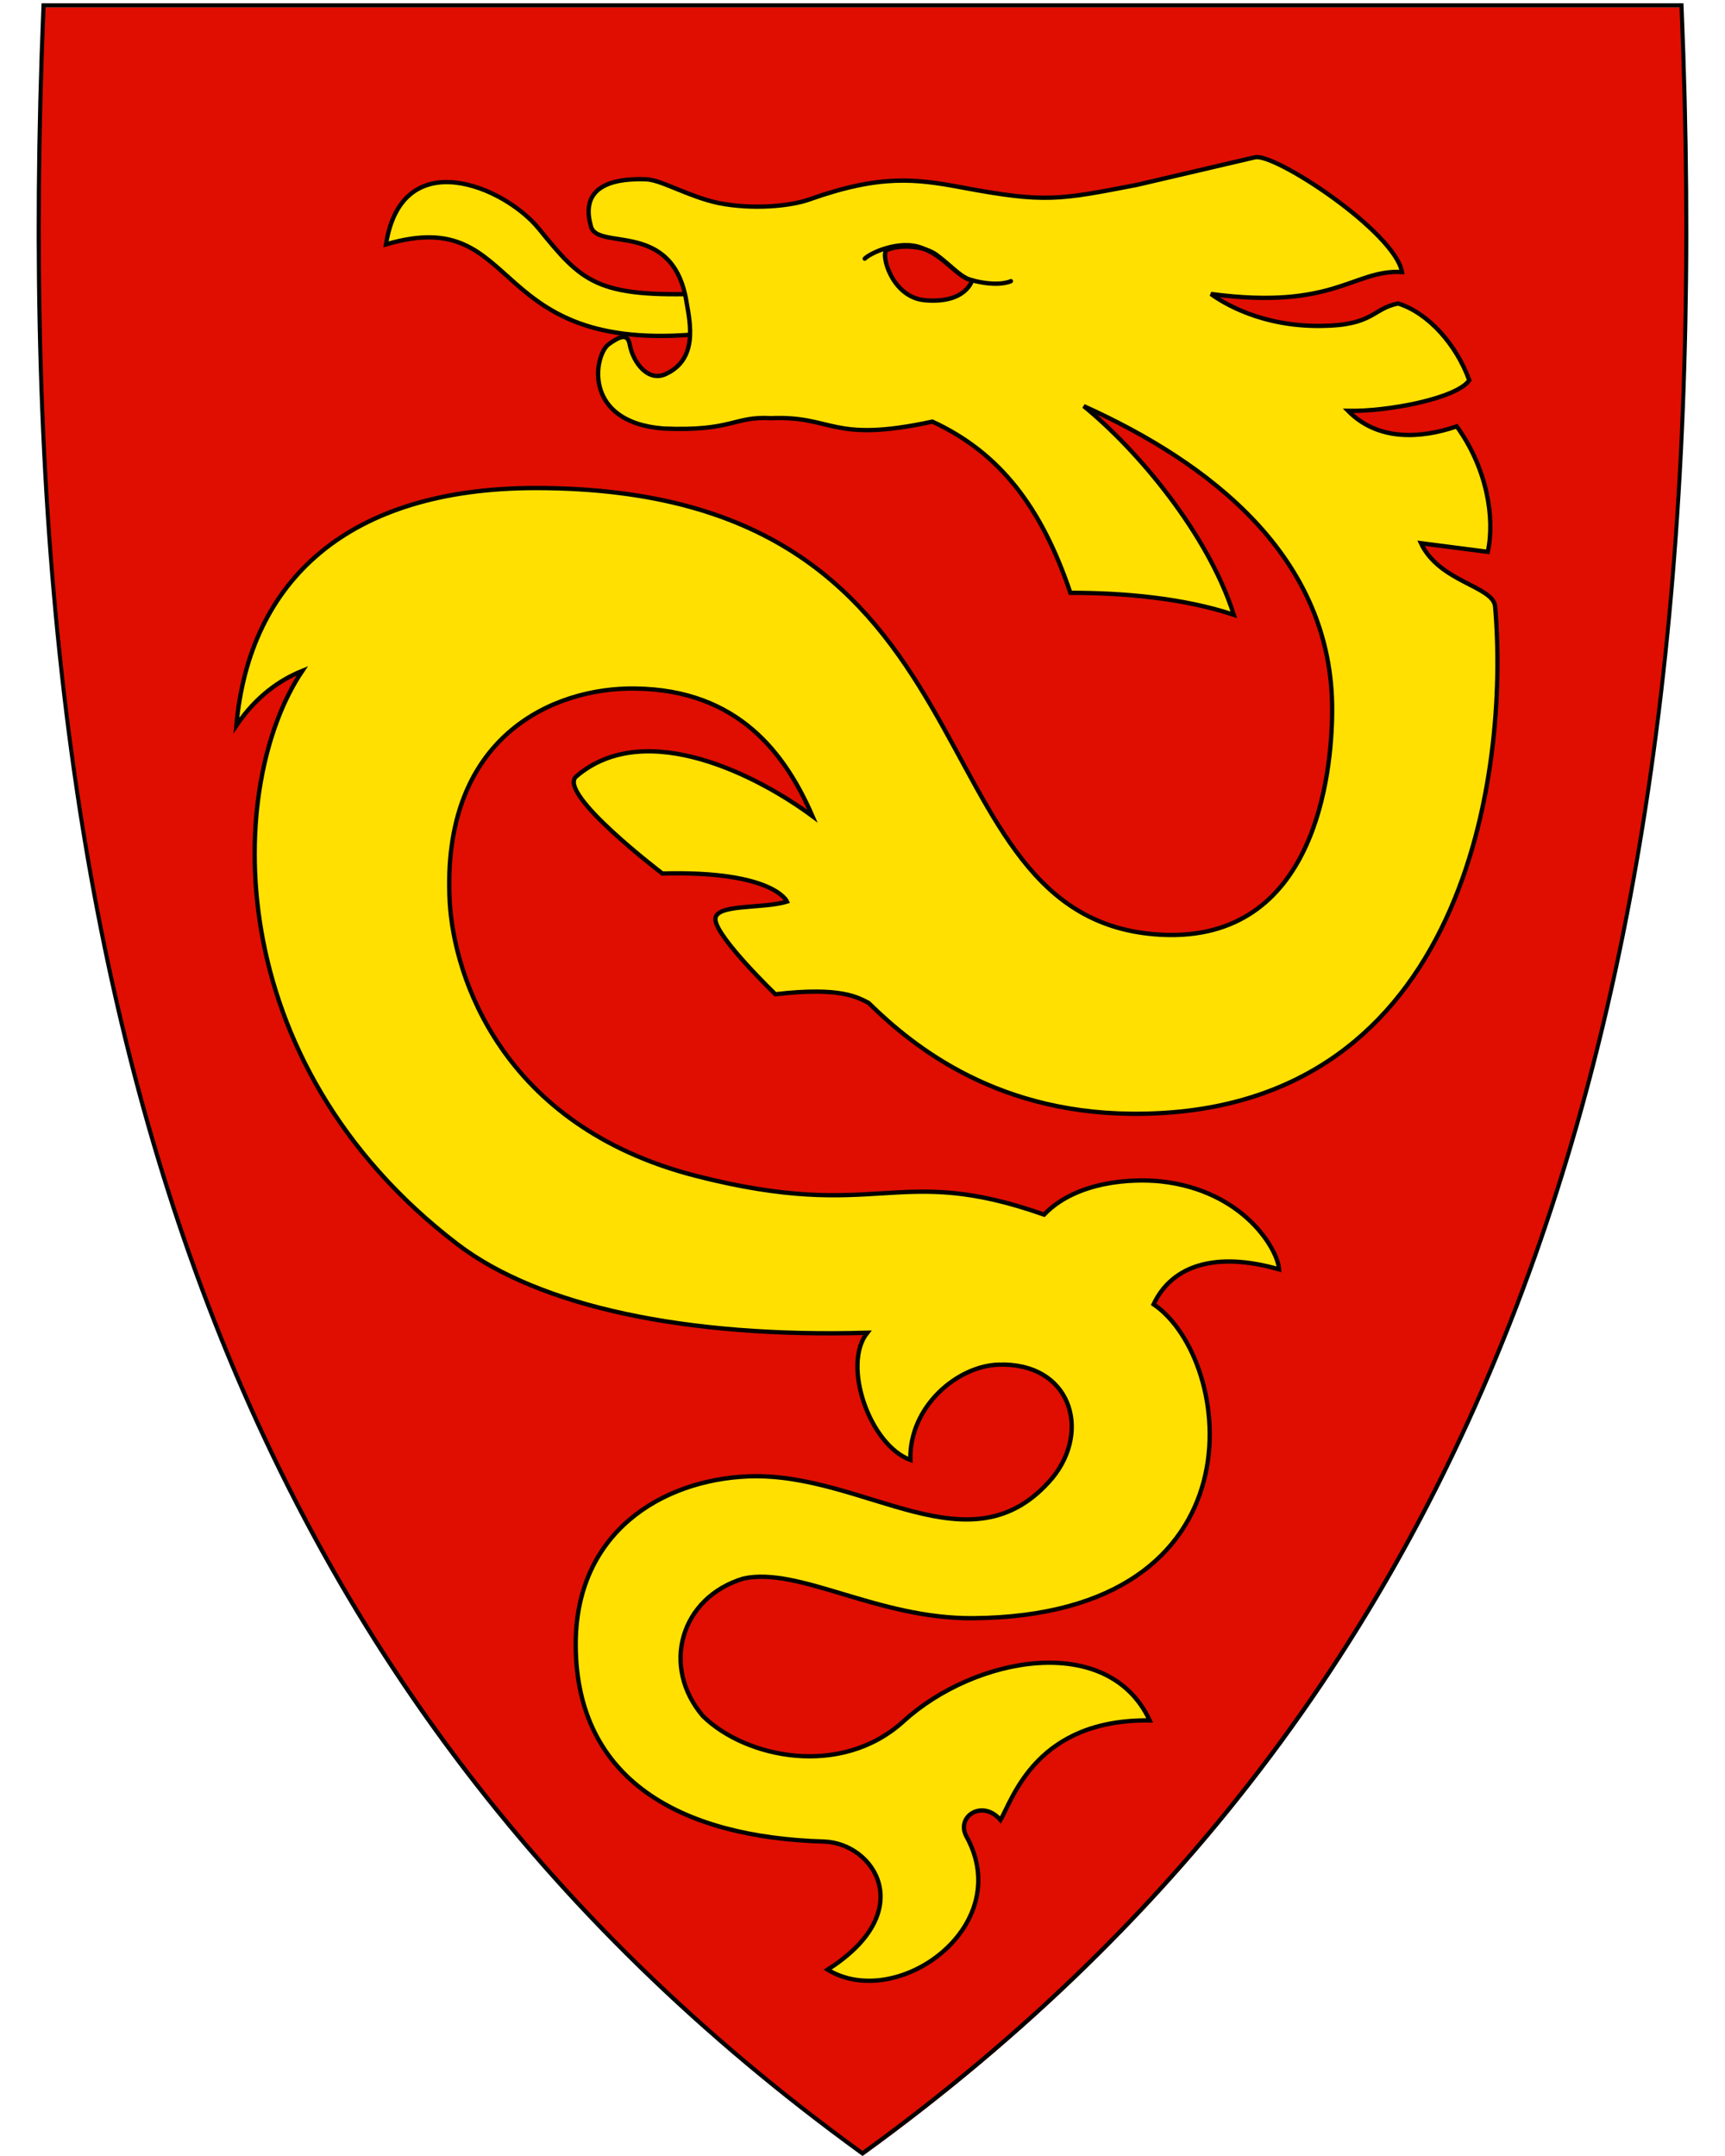
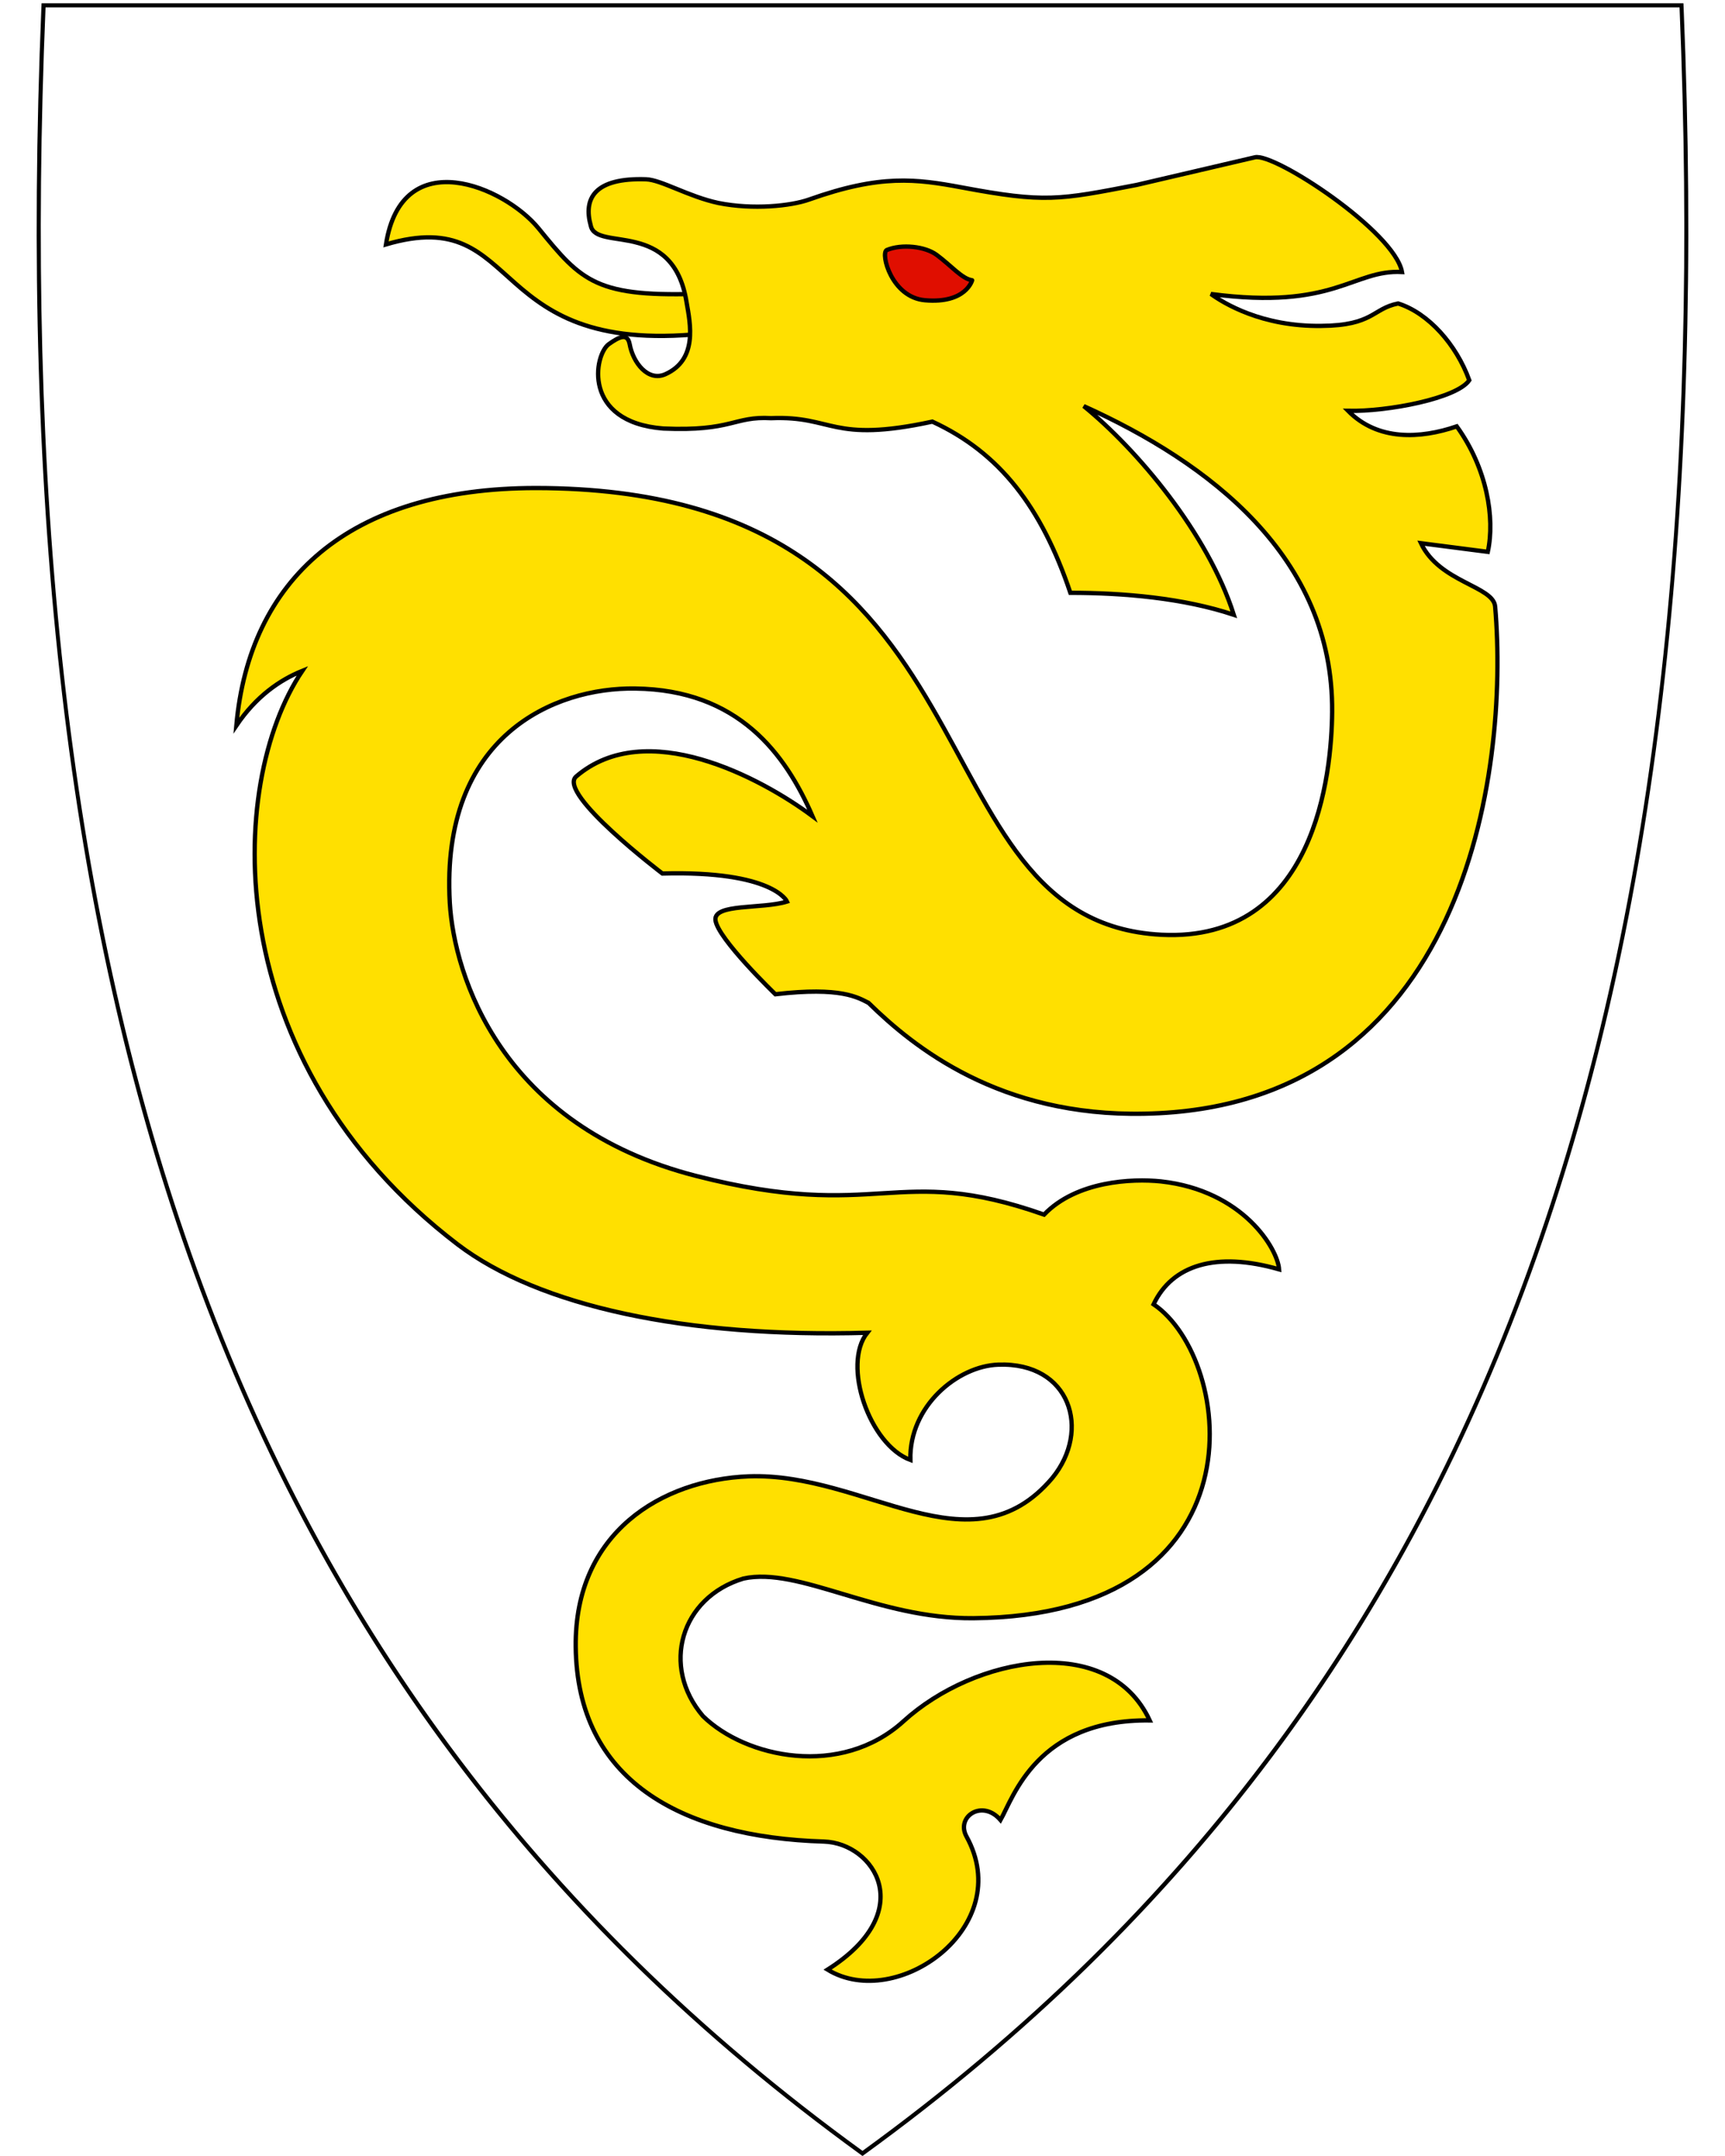
<svg xmlns="http://www.w3.org/2000/svg" xml:space="preserve" enable-background="new 30.5 31.5 412 533" viewBox="30.5 31.5 400 500" height="500" width="400" y="0" x="0" version="1.1" id="svg2">
  <defs id="defs6" />
-   <path d="M 230.44,531.14 C 156.12,477.22 105.18,409.12 74.7,322.98 c -27.64,-78.1 -38.73,-172.75 -33.91,-289.35 l 0.02,-0.46 379.82,0 0.02,0.46 c 4.81,116.6 -6.28,211.24 -33.91,289.35 C 356.26,409.12 305.32,477.22 231,531.14 l -0.28,0.2 -0.28,-0.2 z" id="path8" style="fill:#e00e00" />
  <path d="M 419.96,33.21 C 429.03,252.66 383.7,419.16 230.5,530.31 77.31,419.16 31.99,252.66 41.06,33.21 l 189.45,0 189.45,0 m 0.92,-0.95 -0.92,0 -189.45,0 -189.45,0 -0.92,0 -0.04,0.92 c -4.82,116.66 6.28,211.36 33.93,289.52 C 104.54,408.94 155.54,477.11 229.94,531.09 l 0.56,0.41 0.56,-0.41 C 305.46,477.11 356.46,408.94 386.97,322.7 414.62,244.54 425.72,149.84 420.9,33.18 l -0.04,-0.92 0,0 z" id="path10" />
  <path id="path4208" style="fill:#ffe000;fill-opacity:1;stroke:#000000;stroke-opacity:1" d="m 196.1,108.58 c -54.125,6.712 -43.307,-30.083 -76.1,-20.4 3.7,-23.6 27.5,-13.4 35.4,-3.7 10.1,12.4 13.3,16.1 38.7,15.1 1.4,3.2 2.2,6.8 2,9 z" />
  <path id="path4206" style="fill:#ffe000;fill-opacity:1;stroke:#000000;stroke-opacity:1" d="m 176.5,111.28 c 0.8,4.4 4.3,8.8 8.3,7 7.5,-3.4 5.8,-11.6 4.9,-16.7 -3.1,-19.4 -20.9,-11.7 -22.2,-17.7 -1.8,-6.4 0.9,-11.2 12.8,-10.8 3.5,0.1 9.8,4 16.8,5.5 8,1.6 16.8,0.7 21,-0.8 16.6,-5.9 24.8,-4.8 35.5,-2.8 19.2,3.6 22.4,2.9 40.5,-0.6 l 27.4,-6.4 c 4.5,-1.1 32.4,17.2 34.1,26.6 -11.4,-0.6 -15.6,8.9 -44.3,5.1 2.9,2.1 11.8,7.6 25.6,7.4 12.1,-0.1 11.8,-4 17.8,-5.2 7,2.2 13.5,9.5 16.5,17.8 -2.8,4.2 -18.9,7.3 -28.1,7.1 6.9,7 16.7,6.5 25.2,3.6 7,9.7 8.9,21.2 7.2,29.1 l -15.5,-2 c 4.3,9.1 16.8,9.9 17.2,14.7 3.3,38.4 -6.9,116.2 -81.3,117.6 -33.6,0.7 -53.5,-15.4 -64,-25.7 -2.4,-1.2 -6.3,-3.8 -21.6,-2 0,0 -13.4,-12.9 -13.9,-17.2 -0.4,-3.9 10.8,-2.5 16.6,-4.3 0,0 -3.1,-7.2 -28.9,-6.5 0,0 -24.5,-18.6 -20,-22.5 16.2,-13.9 42.7,0.2 54.8,9.2 -6.3,-14.5 -17.2,-29.3 -41.1,-29.6 -18.7,-0.3 -45.2,10.9 -43,49.7 1,16.9 11.9,51.7 57,63.3 42.9,11 46.2,-3.2 80.8,9 7.5,-7.8 20.4,-8.4 27.1,-7.7 19.1,2.1 27.1,15.7 27.4,20.4 -14.6,-4.2 -24.8,-1 -29.1,8.1 18.9,12.8 26.1,72.2 -41.8,72.8 -22.2,0.2 -40.4,-12 -53.3,-9.2 -14.6,4.4 -19.2,20.4 -9.4,31.9 9.9,9.7 32,14.4 46.5,1.2 16.6,-15.1 47.5,-20.8 57.1,-0.2 -26.1,-0.3 -31.6,17.8 -34.6,23.1 -4.2,-4.9 -10.4,-0.8 -7.9,3.8 11.6,21 -16.2,40.7 -32.2,30.9 21.3,-13.5 10.8,-29.3 -0.8,-29.7 -33.5,-1 -57.3,-14.4 -57.6,-45.2 -0.3,-26.4 19.9,-38.7 40.1,-39.5 27.1,-1 51.5,22.7 70.4,0.4 9.1,-11.1 4.2,-26.9 -12.5,-26.3 -9.4,0.3 -20.7,9.6 -20.4,22.1 -9.5,-3.5 -15.9,-22.1 -10,-29.5 -42,1.2 -76.1,-6.1 -95,-20.5 -55.6,-42.5 -53.7,-106.7 -36,-133 -5.2,2.1 -10.7,5.9 -15.3,12.7 3,-33.6 25.8,-55.1 69.5,-55.1 111,0.1 85.2,100.5 145,103.6 35.8,1.8 39.5,-37.5 39.6,-51.7 0.3,-36 -28.6,-57.8 -57.6,-70.9 12.3,10 28.8,29.5 34.8,48.4 -11.7,-3.9 -25.6,-5.1 -37.9,-5.1 -6.7,-19.9 -16.4,-32.5 -32,-39.7 -23.6,5.1 -22.8,-1.4 -37.4,-0.8 -8.7,-0.5 -8.9,3.1 -25,2.4 -18.9,-1.5 -16.031,-17.161 -12.612,-19.584 C 174.098,109.588 176,108.68 176.5,111.28 Z" />
  <path id="path4210" style="fill:#e00e00;fill-opacity:1;stroke:#000000;stroke-linecap:round;stroke-linejoin:round;stroke-opacity:1" d="m 255.921,96.499 c 0,0 -1.413,5.462 -10.935,4.635 -7.759,-0.674 -10.321,-10.794 -8.894,-11.635 3.51,-1.477 8.92,-0.858 11.576,1.096 3.371,2.48 5.884,5.56 8.252,5.903 z" />
-   <path id="path4226" d="m 231.017,91.487 c 1.254,-1.286 8.02,-4.508 13.264,-2.489 5.309,2.043 7.945,6.461 11.244,7.393 6.49,1.834 9.395,0.308 9.395,0.308" style="fill:none;fill-rule:evenodd;stroke:#000000;stroke-width:1px;stroke-linecap:round;stroke-linejoin:round;stroke-opacity:1" />
</svg>